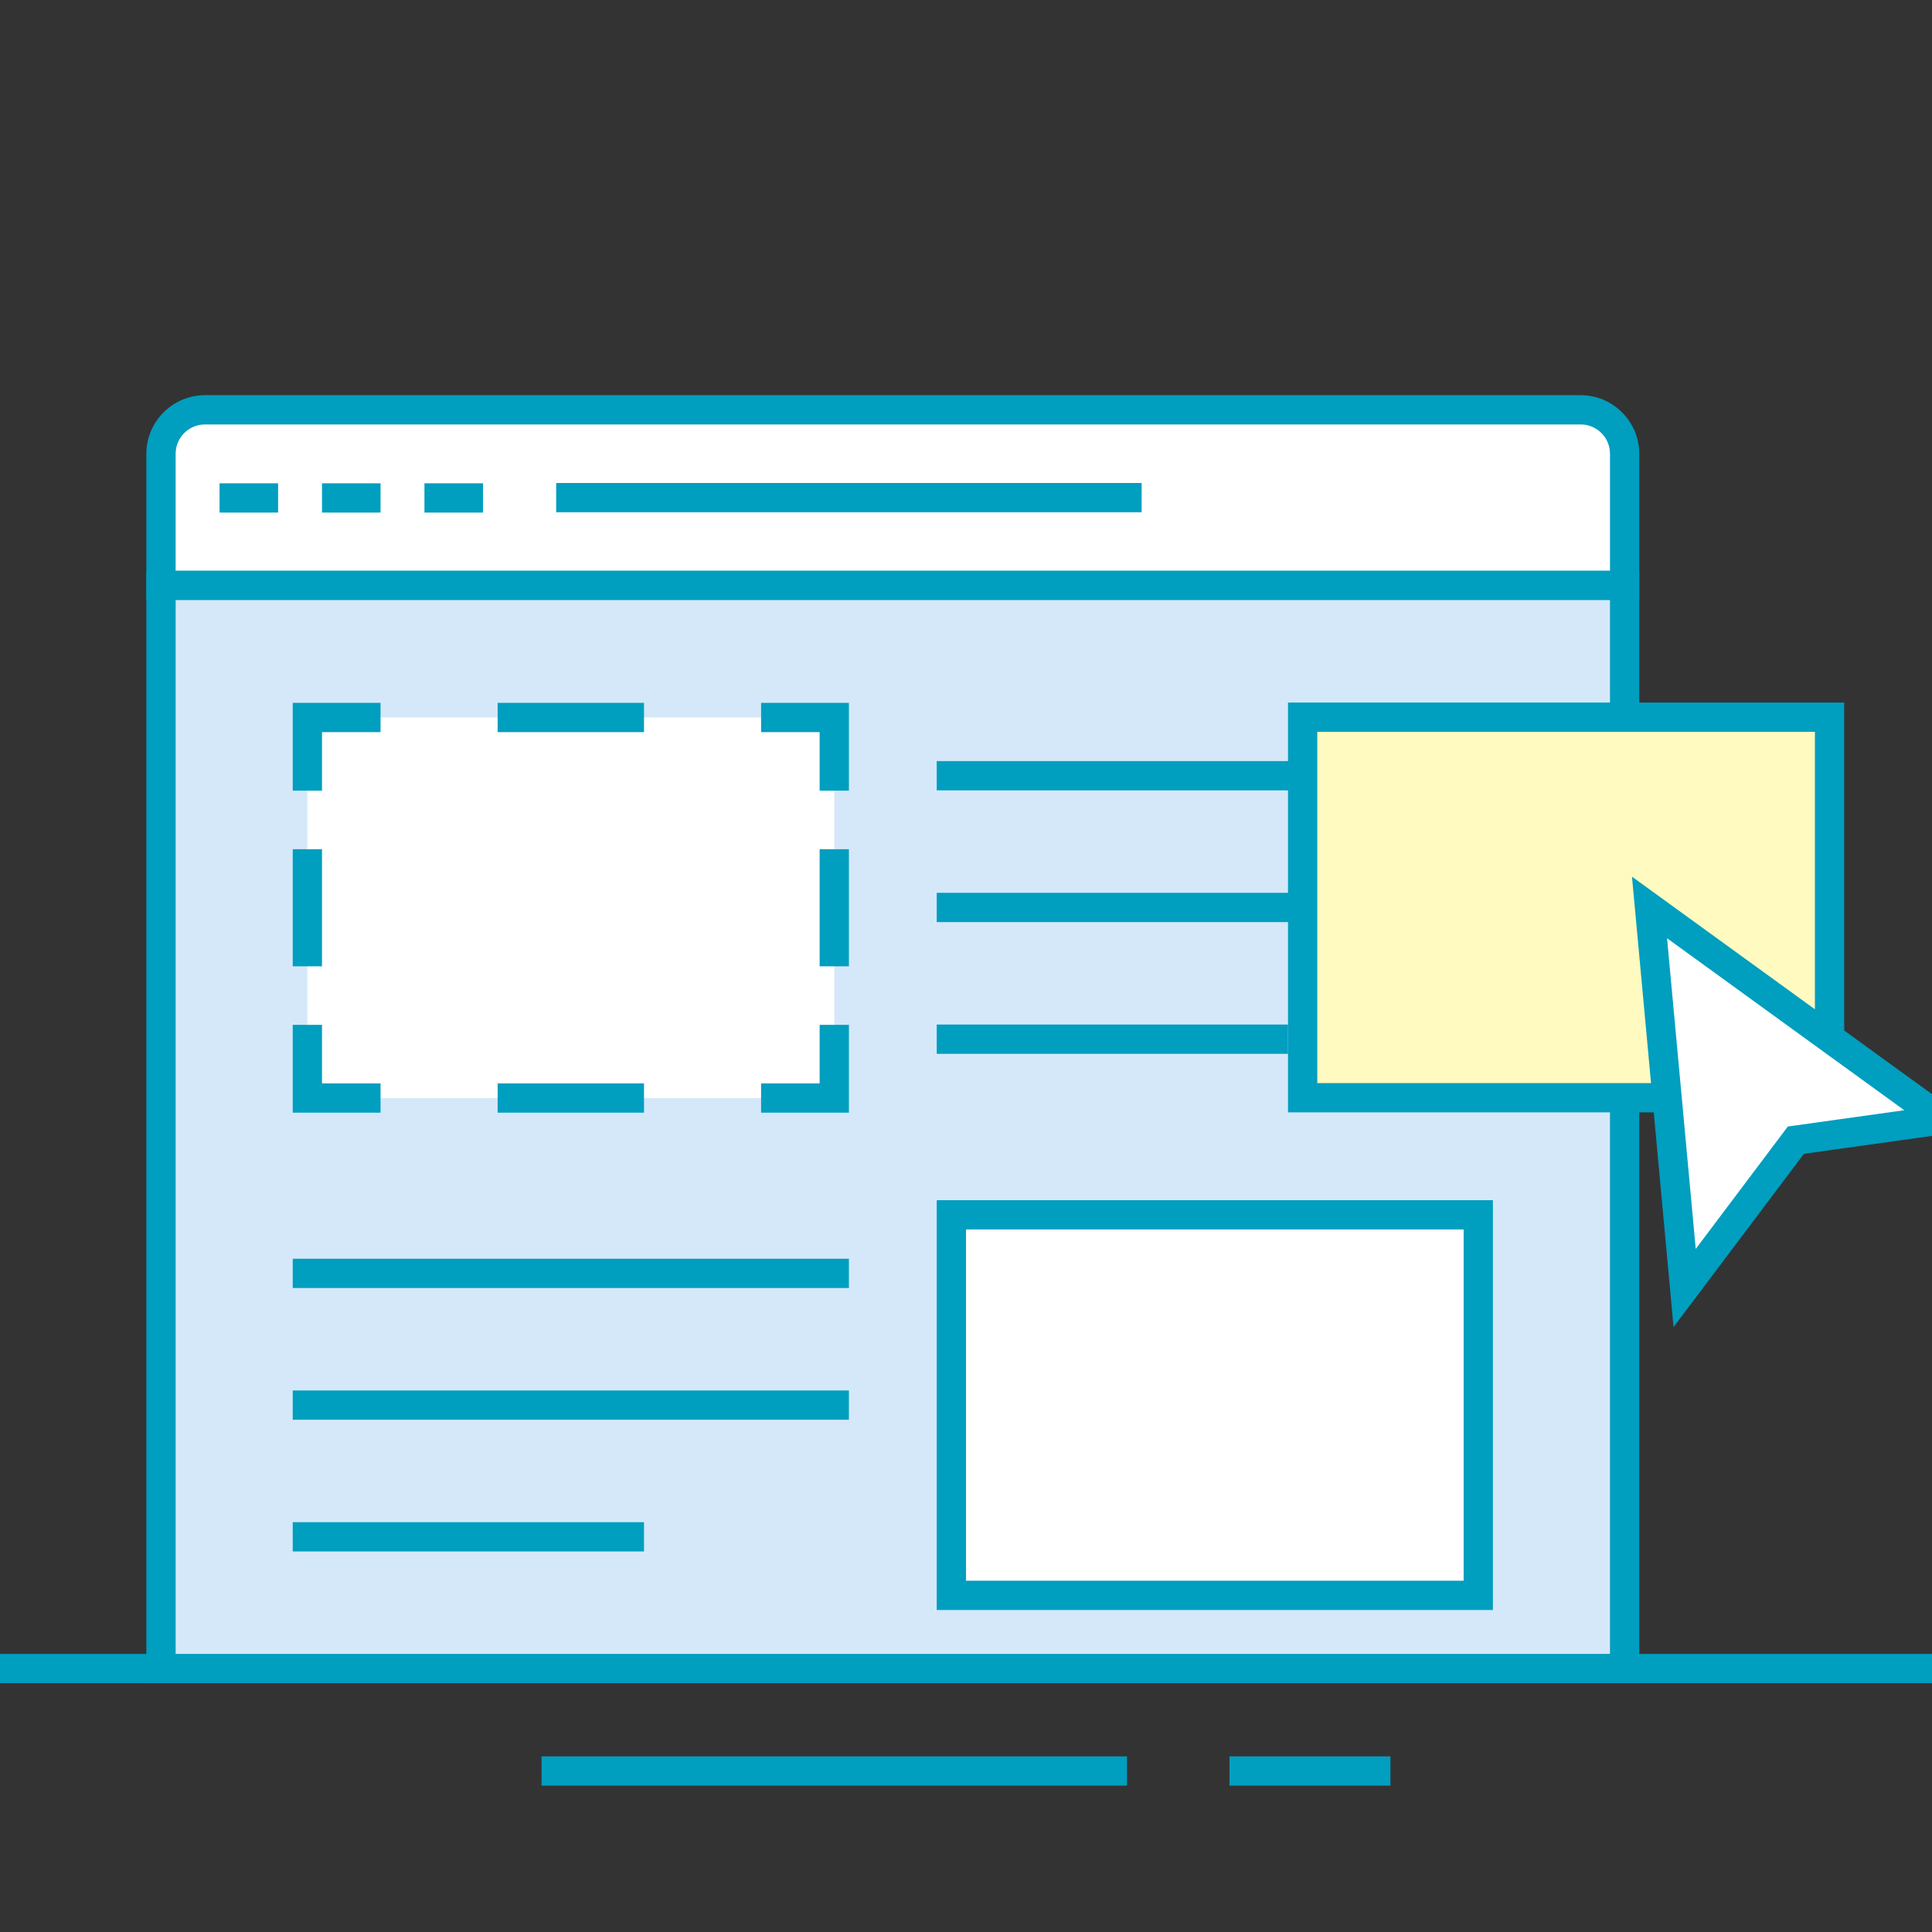
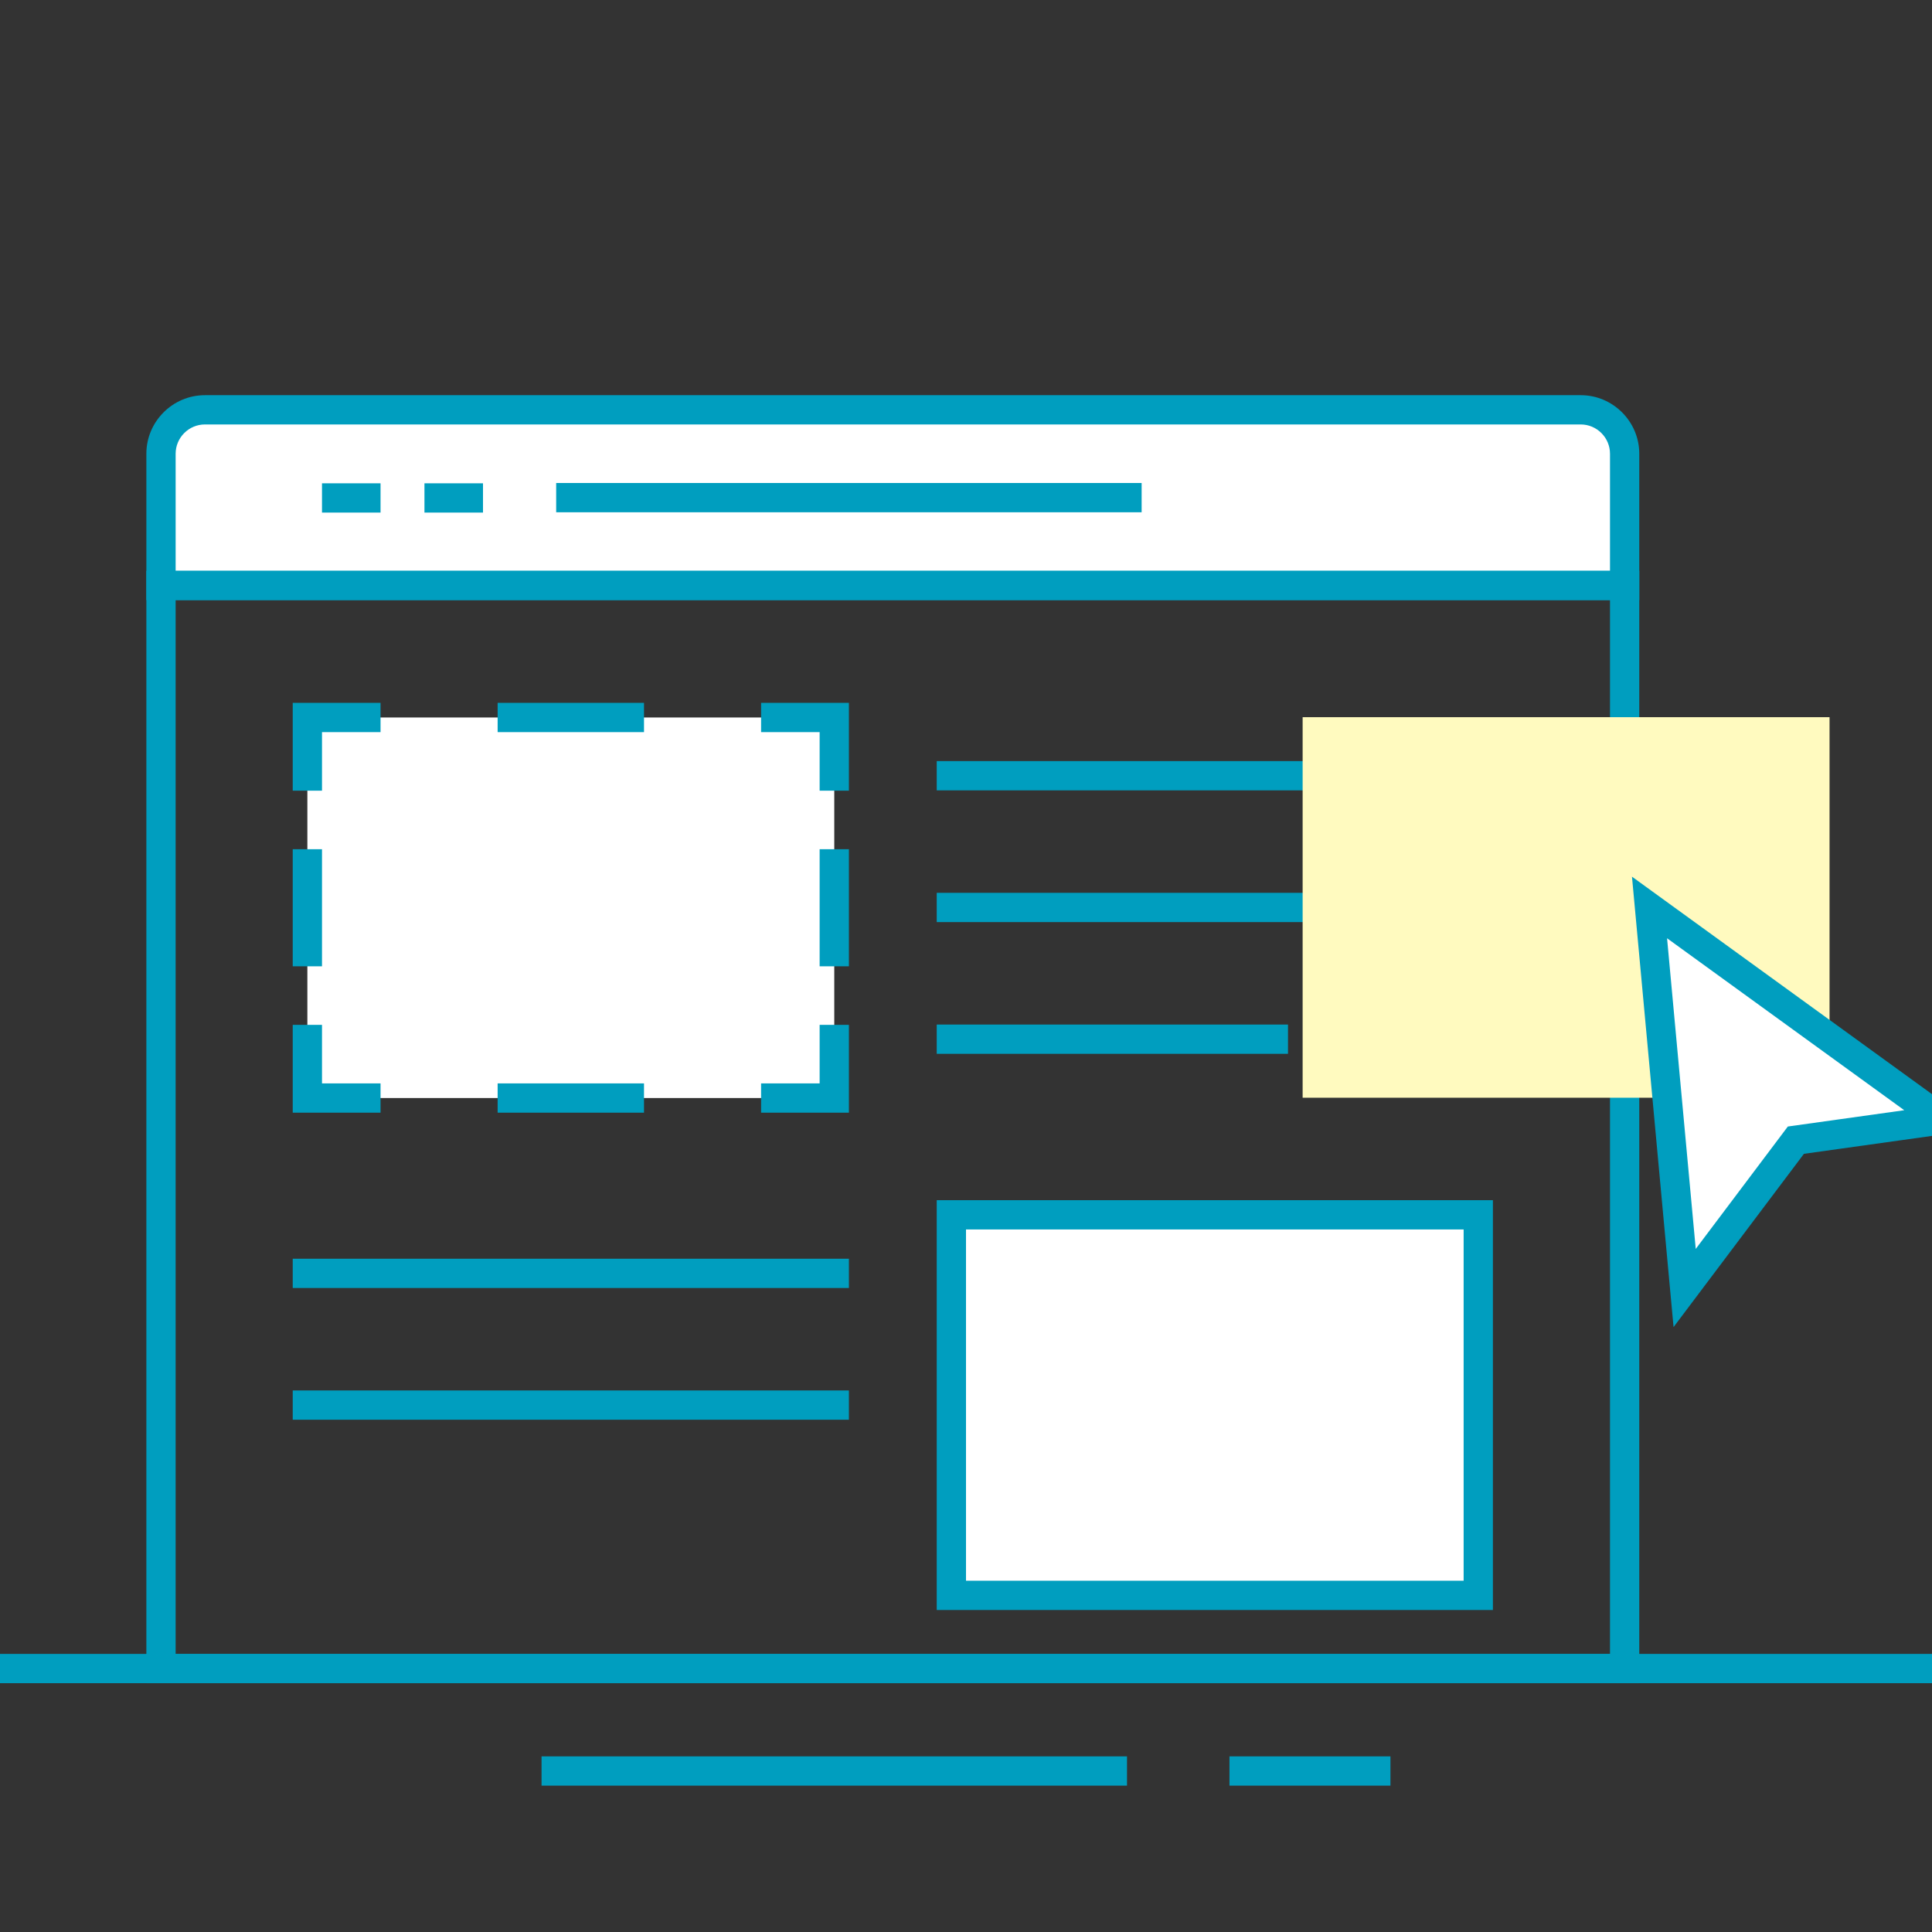
<svg xmlns="http://www.w3.org/2000/svg" width="132" height="132" viewBox="0 0 132 132" fill="none">
  <rect x="0" y="0" width="132" height="132" fill="#333333" stroke="none" />
  <g clip-path="url(#clip0)">
    <path d="M37 121H77" stroke="#009EBF" stroke-width="2" stroke-miterlimit="10" />
    <path d="M84 121H95" stroke="#009EBF" stroke-width="2" stroke-miterlimit="10" />
    <path d="M0 114H132" stroke="#009EBF" stroke-width="2" stroke-miterlimit="10" />
    <path d="M11 40V31C11 29.3 12.3 28 14 28H108C109.7 28 111 29.3 111 31V40H11Z" fill="white" />
    <path d="M108 29C109.1 29 110 29.9 110 31V39H12V31C12 29.9 12.9 29 14 29H108ZM108 27H14C11.8 27 10 28.8 10 31V41H112V31C112 28.8 110.2 27 108 27Z" fill="#009EBF" />
-     <path d="M111 40H11V114H111V40Z" fill="#D5E8FA" />
    <path d="M110 41V113H12V41H110ZM112 39H10V115H112V39Z" fill="#009EBF" />
    <path d="M38 34H78" stroke="#009EBF" stroke-width="2" stroke-miterlimit="10" />
    <path d="M64 53H102" stroke="#009EBF" stroke-width="2" stroke-miterlimit="10" />
    <path d="M64 62H102" stroke="#009EBF" stroke-width="2" stroke-miterlimit="10" />
    <path d="M64 71H88" stroke="#009EBF" stroke-width="2" stroke-miterlimit="10" />
    <path d="M101 83H65V109H101V83Z" fill="white" />
    <path d="M100 84V108H66V84H100ZM102 82H64V110H102V82Z" fill="#009EBF" />
    <path d="M20 87H58" stroke="#009EBF" stroke-width="2" stroke-miterlimit="10" />
    <path d="M20 96H58" stroke="#009EBF" stroke-width="2" stroke-miterlimit="10" />
-     <path d="M20 105H44" stroke="#009EBF" stroke-width="2" stroke-miterlimit="10" />
    <path d="M125 49H89V75H125V49Z" fill="#FFFABF" />
-     <path d="M124 50V74H90V50H124ZM126 48H88V76H126V48Z" fill="#009EBF" />
    <path d="M112.7 62L132.7 76.5L122.7 77.9L115.1 88L112.7 62Z" fill="white" stroke="#009EBF" stroke-width="2" stroke-miterlimit="10" stroke-linecap="square" />
    <path d="M57 49.021H21V75.021H57V49.021Z" fill="white" />
    <path d="M58 54.021H56V50.021H52V48.021H58V54.021Z" fill="#009EBF" />
    <path d="M44 48.021H34V50.021H44V48.021Z" fill="#009EBF" />
    <path d="M22 54.021H20V48.021H26V50.021H22V54.021Z" fill="#009EBF" />
    <path d="M22 58.021H20V66.021H22V58.021Z" fill="#009EBF" />
    <path d="M26 76.021H20V70.021H22V74.021H26V76.021Z" fill="#009EBF" />
    <path d="M44 74.021H34V76.021H44V74.021Z" fill="#009EBF" />
    <path d="M58 76.021H52V74.021H56V70.021H58V76.021Z" fill="#009EBF" />
    <path d="M58 58.021H56V66.021H58V58.021Z" fill="#009EBF" />
-     <path d="M16 34.021H18" stroke="#009EBF" stroke-width="2" stroke-miterlimit="10" stroke-linecap="square" />
    <path d="M23 34.021H25" stroke="#009EBF" stroke-width="2" stroke-miterlimit="10" stroke-linecap="square" />
    <path d="M30 34.021H32" stroke="#009EBF" stroke-width="2" stroke-miterlimit="10" stroke-linecap="square" />
  </g>
  <defs>
    <clipPath id="clip0">
      <rect width="132" height="132" fill="white" />
    </clipPath>
  </defs>
</svg>